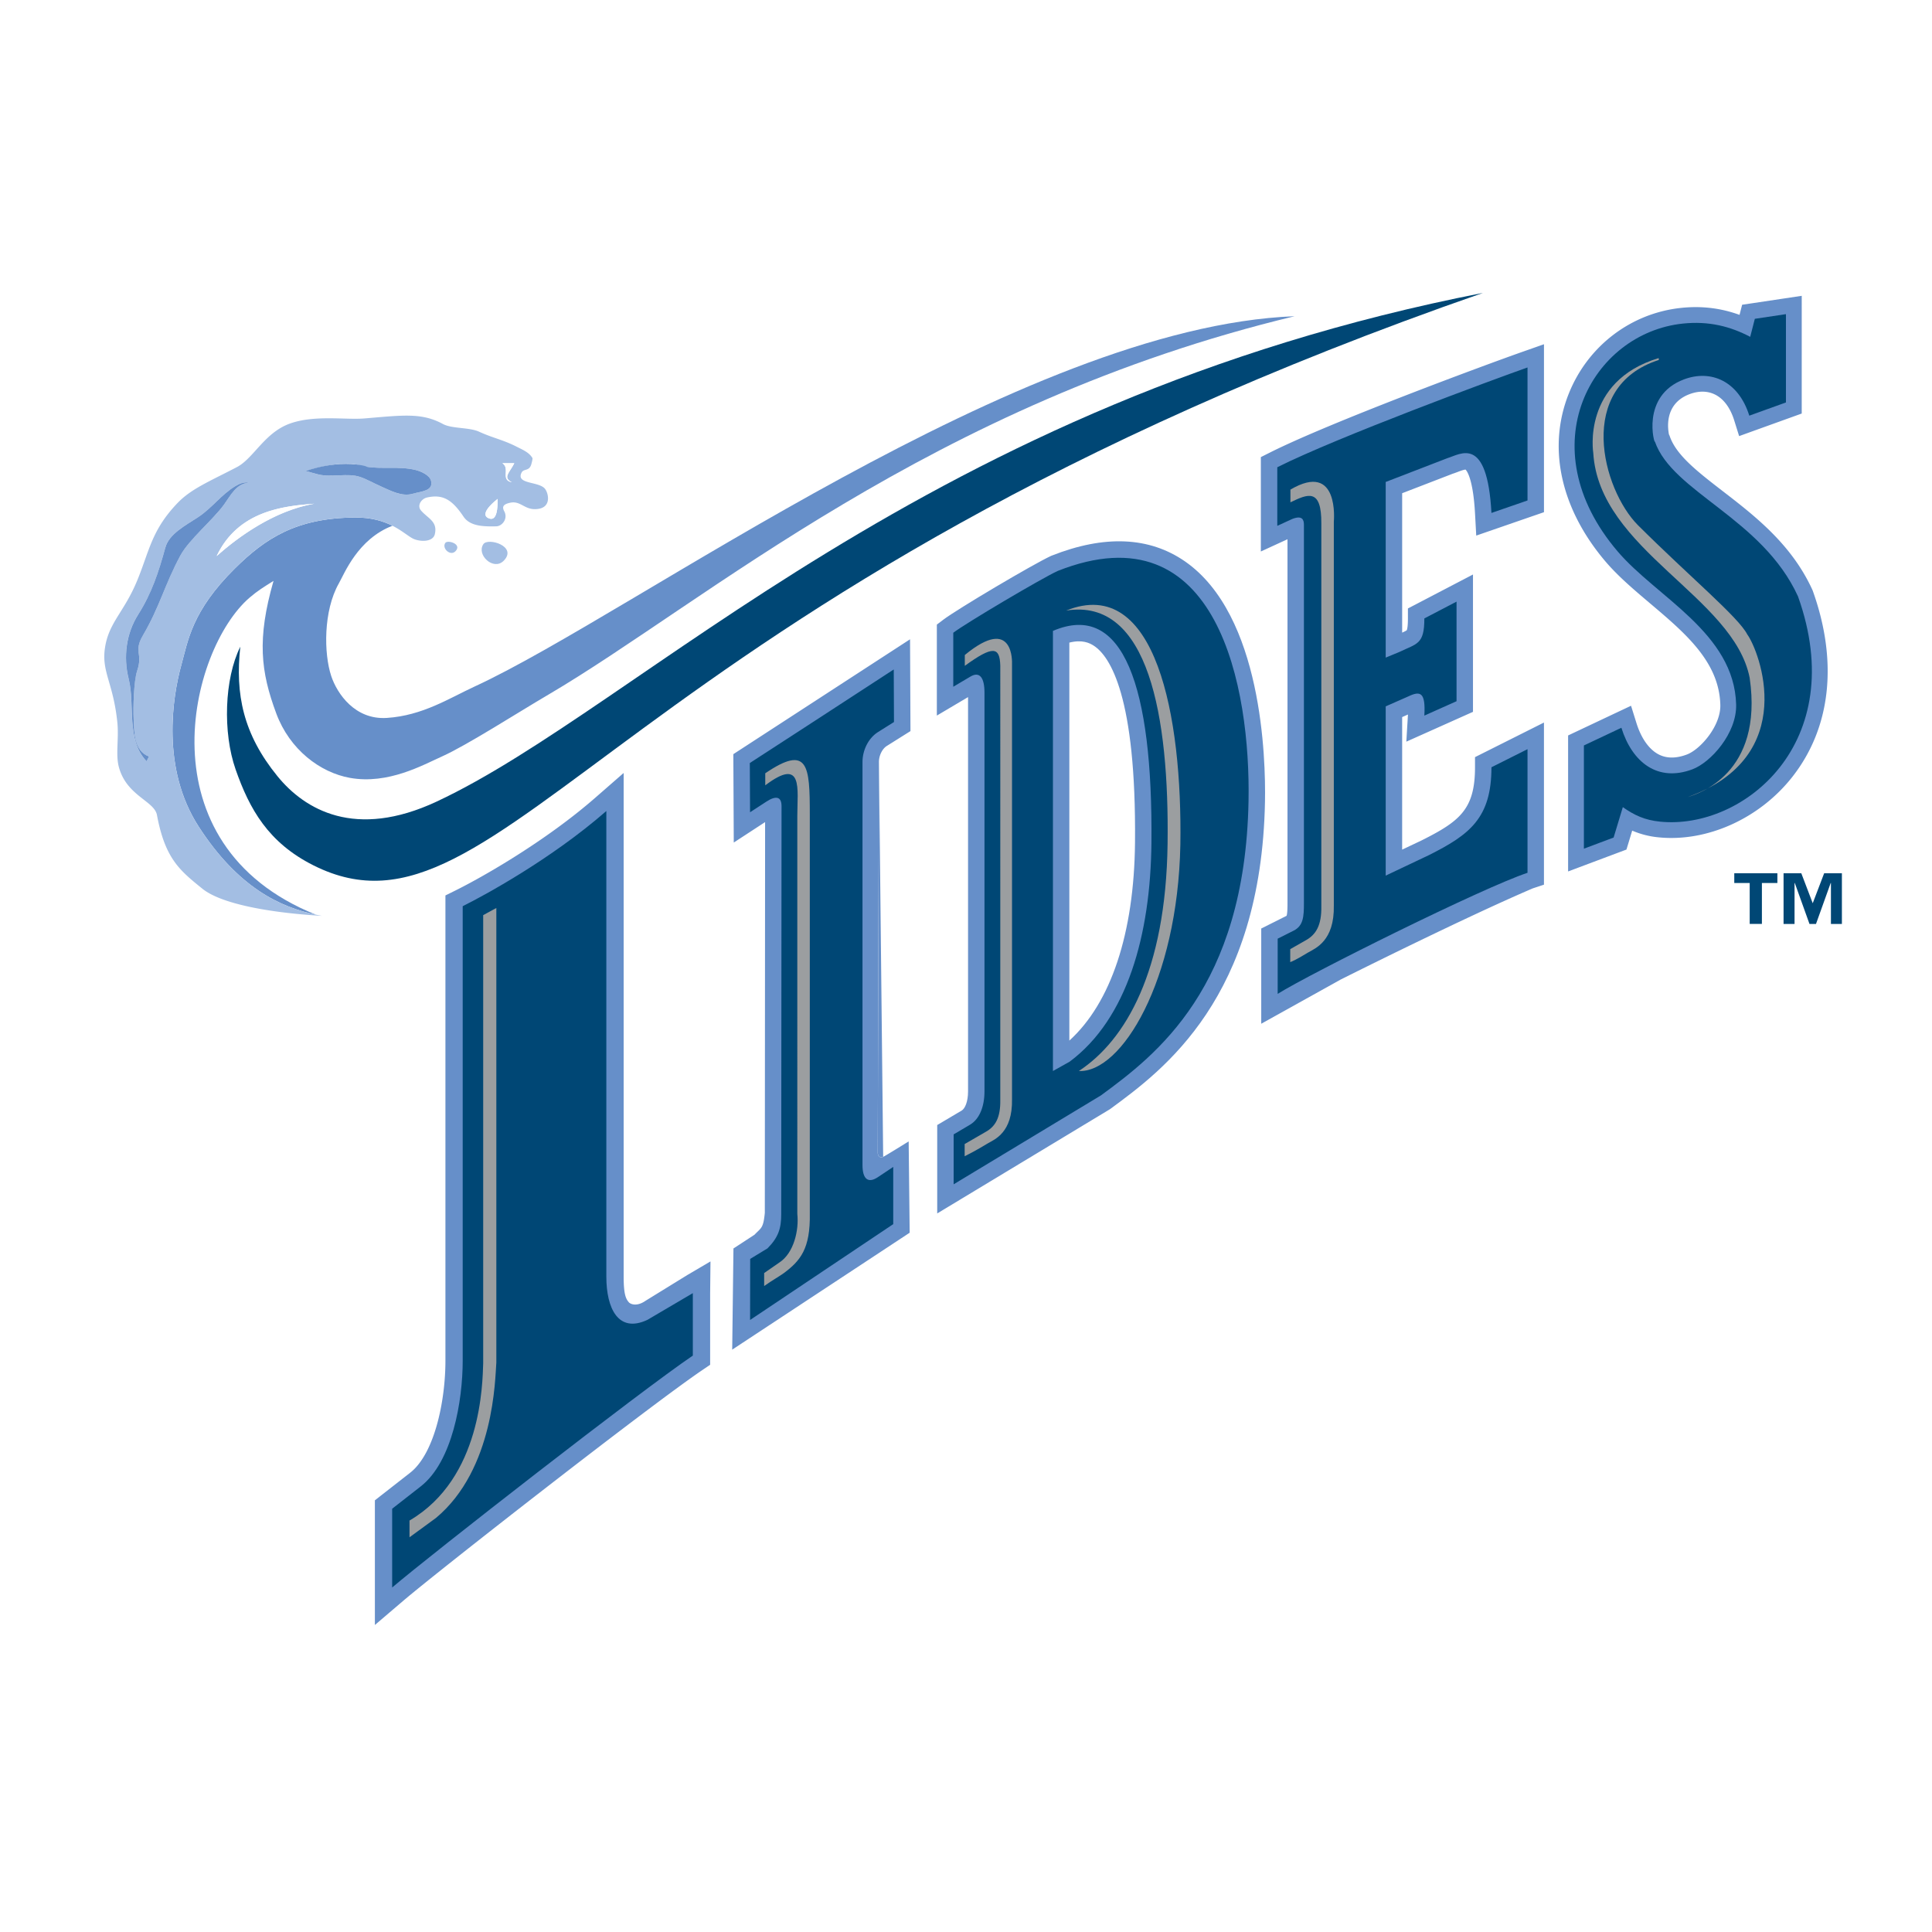
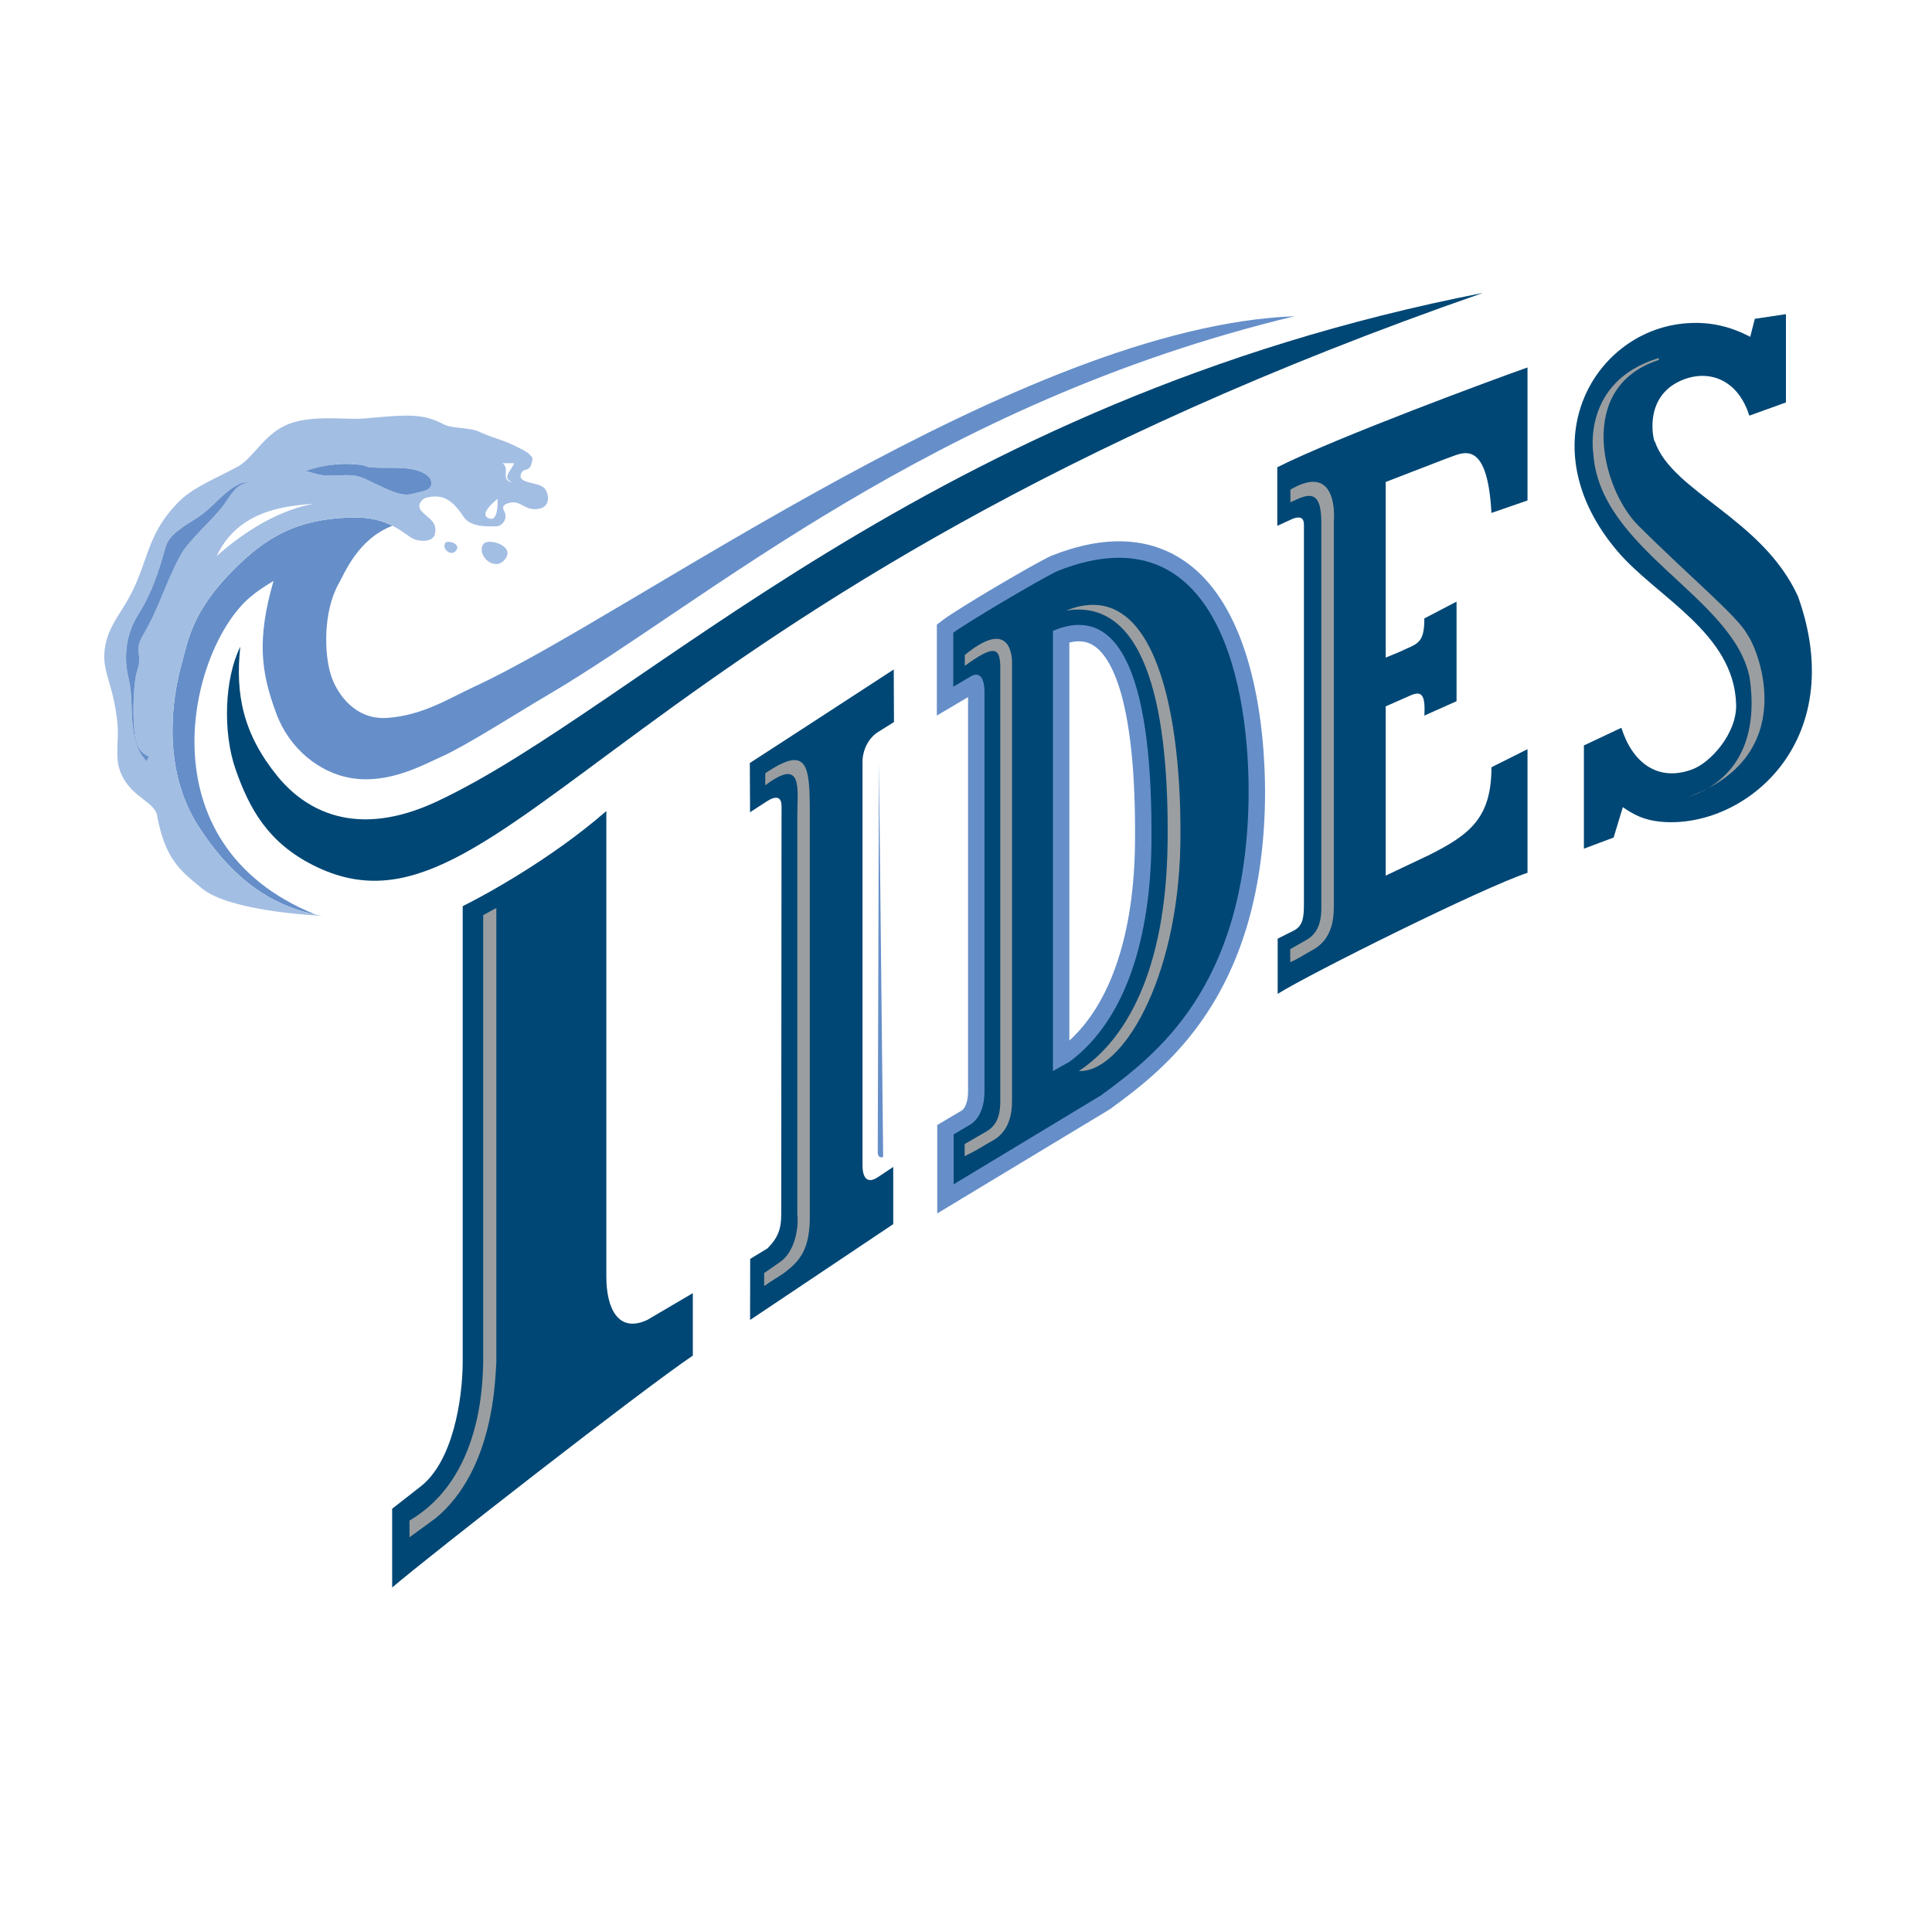
<svg xmlns="http://www.w3.org/2000/svg" width="2500" height="2500" viewBox="0 0 192.756 192.756">
  <g fill-rule="evenodd" clip-rule="evenodd">
-     <path fill="#fff" d="M0 0h192.756v192.756H0V0z" />
-     <path d="M172.746 45.85l2.961-1.106 3.656-1.318 2.299-.828V27.309l-2.184.327-1.809.271-3.105.464-1.033.155-1.248.187-.09.345a14.774 14.774 0 0 0-4.643-.231c-4.85.503-9.102 3.261-11.607 7.378V31.659l-2.535.893-2.184.769c-3.852 1.356-19.355 7.104-25.381 10.133l-1.951.98V57.99l2.658-1.222v9.466c-1.234-4.594-3.412-9.13-7.24-11.787-4.111-2.851-9.186-3.113-15.086-.78l-.186.08c-1.914.887-9.976 5.682-11.711 6.872l-5.094 3.208-15.123 9.831c-.854.569-.999.041-.844 2.488l.024 4.913.015 3.009.017 3.492 2.925-1.908.184-.12.141 35.247c0 .432.006.273-.186.566-.298.197-8.41 5.402-9.721 6.174a.331.331 0 0 1-.543-.137V75.087c18.399-13.254 49.363-31.801 91.664-47.324 2.84-1.042-.502-1.252-.502-1.252-12.141 2.003-15.02 2.503-18.273 3.129l-7.924.007c-20.34.78-46.409 16.246-65.444 27.539-6.904 4.096-12.866 7.633-17.066 9.568-.55.254-1.107.533-1.646.804-1.971.989-4.009 2.013-6.466 2.169-2.527.16-3.509-2.568-3.613-2.879-.569-1.711-.68-5.441.61-7.709.095-.167.19-.355.301-.573.538-1.06 1.484-2.924 3.292-3.963.127.085.252.171.373.255.363.254.707.493 1.104.664a4.388 4.388 0 0 0 2.312.29c.152.24.339.465.573.656.975.799 2.283.79 3.196.018.205.338.474.651.807.924 1.292 1.06 3.044 1.014 4.167-.107 1.219-1.22.972-2.467.809-2.947a2.775 2.775 0 0 0-.679-1.064c.079-.102.153-.209.219-.323.087-.15.156-.307.214-.465.341.113.746.2 1.218.197 1.869-.01 2.64-1.121 2.884-1.598.609-1.188.269-2.599-.306-3.406a2.836 2.836 0 0 0-1.097-.906c.155-.538.355-1.317-.102-2.078-.582-.97-1.466-1.407-2.111-1.728l-.208-.104c-.875-.447-1.592-.698-2.287-.94a16.98 16.98 0 0 1-1.562-.606c-.747-.342-1.595-.437-2.344-.521-.386-.043-.97-.109-1.151-.191l.01.005c-2.455-1.328-4.541-1.149-7.998-.854l-.906.077c-.495.041-1.177.022-1.899.003-1.799-.048-4.04-.108-6.052.628-1.905.696-3.115 2.036-4.086 3.111-.518.573-1.007 1.114-1.402 1.321l-1.543.789c-1.983 1.001-3.551 1.791-4.857 3.152-2.261 2.354-2.958 4.317-3.695 6.396-.224.631-.456 1.285-.743 1.977-.492 1.187-1.018 2.029-1.527 2.843-.751 1.205-1.529 2.449-1.802 4.325-.245 1.694.104 2.904.474 4.186.275.954.587 2.036.756 3.663.061.581.039 1.186.016 1.827-.034.948-.07 1.93.179 2.893.599 2.318 2.137 3.517 3.155 4.311.235.183.537.42.662.556.947 4.887 2.781 6.38 5.1 8.259l.072.059c7.66 4.413 16.338 3.745 23.539-.809v46.427c0 4.209-1.226 8.457-2.792 9.672l-2.853 2.23-.663.518-.731.572v17.486l3.136-2.674 2.846-2.424c3.647-3.109 32.776-24.801 32.776-24.801s9.51-6.367 9.509-6.365c3.757-2.512 13.21-8.789 13.21-8.789l14.965-9.051c3.338-2.453 8.416-6.191 11.99-13.312v6.769s3.102-2.045 5.945-3.611c8.637-4.756 19.549-10.193 23.635-11.543l5.734-2.514 4.574-1.716.273-.9.018-.064c.387.08.779.147 1.189.188 5.49.547 11.395-2.115 15.043-6.782 4.24-5.426 5.062-12.646 2.316-20.327l-.023-.063-.027-.076-.033-.074-.027-.062c-2.273-4.973-6.123-7.945-9.521-10.567-2.143-1.655-4.168-3.218-4.646-4.606-.01-.031-.023-.056-.035-.086-.111-.618-.016-1.348.893-1.688.412-.155.732-.098 1.021-.038.422.088 1.193.731 1.422 1.465.001-.002.69 1.688 1.065 3.315zm-78.134 63.396c-.323.25-4.788 2.711-4.788 2.711s-.12-.254-.188-.207l-.042-35.732a.257.257 0 0 1 .035-.104c-.01.014 4.902-2.939 5.051-3.028 0 0-.043 36.251-.068 36.36zm16.726-25.193c-.055 5.624-1.01 10.387-2.744 13.949V66.504c.986 1.242 2.859 5.227 2.744 17.549zm30.457-33.538l3.256-1.256c.084.503.164 1.186.215 2.109l.117 2.171.129 2.389-1.832.957-1.885.984v-7.354zm0 31.215v-6.313c.344-.153 1.969-.88 3.572-1.599l-.107 2.733c0 2.891-.643 3.701-3.465 5.179zm25.834-8.23c-.537.202-.957.232-1.246.091-.381-.186-.922-.813-1.297-2.017l-.539-1.726-.652-2.086-1.977.933-1.635.771-4.34 2.048v-2.51l-7.082 3.252V54.903l6.744-2.33a23.586 23.586 0 0 0 3.131 4.686c1.359 1.598 3.033 3.014 4.652 4.384 3.357 2.841 6.256 5.294 6.35 8.739.032 1.189-1.431 2.864-2.109 3.118z" fill="#fff" />
-     <path d="M180.869 58.968l-.023-.063-.027-.061c-2.078-4.545-5.73-7.365-8.953-9.852-2.479-1.914-4.619-3.566-5.27-5.457 0 0-.197-.539-.047-.049-.01-.03-.859-3.081 2.021-4.162.908-.341 1.781-.33 2.525.034.865.423 1.533 1.317 1.928 2.583l.49 1.569 1.547-.558 3.658-1.318 1.041-.375V29.515l-1.809.271-3.105.465-1.033.154-.258 1.01c-1.867-.679-3.783-.909-5.807-.698-5.021.521-9.322 3.795-11.225 8.544-2.158 5.385-.822 11.494 3.66 16.763 1.26 1.479 2.873 2.844 4.434 4.165 3.553 3.005 6.908 5.845 7.021 10.141.057 2.088-1.988 4.443-3.342 4.95-1.047.393-1.971.399-2.75.019-.982-.479-1.791-1.602-2.277-3.159l-.539-1.726-1.637.771-3.74 1.766-.902.426v13.568l2.127-.798 2.965-1.113.729-.273.227-.745.346-1.144a8.768 8.768 0 0 0 2.645.671c4.857.483 10.1-1.895 13.355-6.062 3.826-4.892 4.545-11.467 2.025-18.513zM64.416 129.773c-.959.668-1.568.281-1.668.166-.292-.334-.526-.756-.526-2.557V77.119l-2.861 2.497c-4.877 4.256-11.07 7.815-13.961 9.248l-.96.475v46.427c0 4.064-1.104 9.295-3.528 11.176l-2.847 2.225-.663.52v12.437l2.845-2.426c3.666-3.123 24.625-19.488 29.845-23.02l.759-.514V129.016l.033-3.164-2.304 1.354-4.164 2.567zM88.458 74.435l1.607-1.009.772-.484-.004-.912-.024-5.244-.014-3.005-2.525 1.641-14.353 9.331-.751.488c-.001.001.003.896.003.896l.024 4.913.015 3.01 2.521-1.645.605-.395-.028 38.992c-.152 1.551-.355 1.469-1.029 2.176l-2.1 1.371-.125 10.096 17.706-11.666-.1-9.111s-2.211 1.377-2.545 1.543c-.334.168-.542-.125-.542-.416l.121-38.988c0-.627.322-1.292.766-1.582zM126.699 45.152l-.904.454v9.416l2.324-1.068.334-.153v36.283c0 .298 0 1.073-.094 1.287l-.027.015-1.594.799-.904.454v9.499l7.924-4.408c1.502-.75 12.266-6.133 19.158-9.094l1.125-.372V72.088l-2.375 1.192-3.6 1.806-.904.454v1.012c0 4.205-1.541 5.396-5.326 7.295l-1.943.921V71.543l.578-.255v.011l-.16 2.696 2.467-1.103 3.211-1.437.971-.434V57.318l-2.398 1.251-3.211 1.677-.883.46v.995c.002.841-.086 1.112-.115 1.177-.066.056-.254.147-.459.24v-13.91l5.1-1.966-.115.04c.193-.058.379-.129.559-.198.223-.085.621-.235.783-.231.121.121.756.908.945 4.412l.119 2.171 2.055-.71 3.598-1.244 1.105-.381V34.345l-2.186.77c-3.826 1.347-19.216 7.051-25.158 10.037z" fill="#668fc9" />
    <path d="M118.227 56.011c-3.557-2.465-8.031-2.659-13.301-.574l-.045.018-.043.02c-1.801.834-9.314 5.285-10.719 6.349l-.649.492v9.077l2.475-1.465.638-.377v39.335c0 1.055-.315 1.719-.629 1.91l-1.643.973-.805.475v8.82l2.487-1.5 14.699-8.871.062-.039.061-.045c5.252-3.859 15.027-11.041 15.393-30.647.077-4.266-.263-18.596-7.981-23.951zm-11.538 8.101c1.266-.314 2 .017 2.465.327 1.586 1.055 4.223 5.009 4.086 19.632-.086 9.043-2.402 15.986-6.551 19.75V64.112zM23.441 56.709c-4.303 4.255-4.677 7.206-5.345 9.622-.907 3.277-2.007 10.359 1.72 16.131 3.961 6.135 8.181 8.047 11.69 8.791-17.417-6.997-12.621-26.449-6.608-31.624.783-.673 1.409-1.06 2.391-1.673-1.665 5.811-1.279 9.048.277 13.232 1.34 3.604 4.375 5.89 7.355 6.422 3.8.679 7.273-1.286 9.171-2.136 2.469-1.105 7.521-4.352 10.621-6.17 15.545-9.123 38.178-29.038 74.448-37.754-27.248 1.045-65.973 29.647-81.787 36.934-2.538 1.169-5.209 2.916-8.788 3.144-3.16.201-4.95-2.407-5.539-4.178-.741-2.227-.8-6.503.762-9.25.559-.983 1.888-4.419 5.345-5.746-.894-.452-2.085-.836-3.752-.822-5.828.048-8.917 2.068-11.961 5.077z" fill="#668fc9" />
    <path d="M43.553 79.979c-8.113 3.787-13.148.804-15.867-2.532-3.427-4.205-4.23-8.186-3.711-12.927-1.588 3.196-1.767 8.542-.465 12.256 1.376 3.926 3.241 7.294 7.77 9.565 18.942 9.496 29.991-27.01 116.671-57.115-55.463 10.81-84.126 41.29-104.398 50.753z" fill="#004775" />
    <path d="M19.816 82.462c-3.728-5.771-2.627-12.854-1.72-16.131.668-2.416 1.042-5.367 5.345-9.622 3.044-3.01 6.133-5.029 11.961-5.078 1.667-.014 2.858.37 3.752.822 1.013.513 1.643 1.112 2.13 1.321.67.288 1.919.317 2.102-.49.288-1.272-.701-1.559-1.382-2.351-.417-.485.015-1.166.606-1.298 1.615-.361 2.525.263 3.64 1.916.67.993 2.095.983 3.25.962.619-.011 1.199-.78.812-1.496-.256-.474-.089-.707.576-.856 1.002-.226 1.408.643 2.472.637 1.693-.008 1.396-1.494 1.038-1.998-.572-.804-2.968-.446-2.359-1.649.213-.423.758-.104.967-.823.033-.112.157-.562.113-.634-.339-.566-.973-.82-1.555-1.117-1.387-.709-2.363-.864-3.775-1.51-.971-.444-2.707-.282-3.597-.764-2.13-1.152-3.984-.874-7.841-.554-1.889.157-5.007-.373-7.455.522-2.518.92-3.597 3.461-5.26 4.332-2.675 1.4-4.545 2.15-5.911 3.572-2.628 2.736-2.816 4.805-4.053 7.784-1.307 3.149-2.83 4.146-3.204 6.713-.345 2.369.827 3.444 1.237 7.376.168 1.62-.177 3.198.144 4.44.752 2.913 3.547 3.413 3.811 4.828.817 4.383 2.294 5.539 4.534 7.354 1.868 1.513 6.679 2.397 11.92 2.705-.2-.036-.403-.077-.609-.121-3.508-.745-7.728-2.657-11.689-8.792zm31.496-36.247c-.475.951-1.188 1.426-.237 1.901-1.188-.238-.135-1.357-.951-1.901h1.188zm-1.664 3.565c0 .712 0 2.375-.95 1.9-.95-.475.95-1.9.95-1.9zm-13.919-3.391c1.99.568 3.779.041 5.704.494.555.131 1.423.517 1.569 1.072.274 1.044-.978 1.058-1.799 1.301-1.112.332-2.252-.313-3.244-.749-.642-.281-1.375-.698-2.006-.915-1.29-.441-2.811.077-4.199-.259-.287-.07-.696-.194-1-.276a5.817 5.817 0 0 0-.26-.064c.001.001 3.453-1.114 5.235-.604zm-4.374 3.865c-4.038.713-7.602 3.327-9.74 5.227 2.138-4.514 6.652-4.989 9.74-5.227zM13.684 66.931c-.344 1.013-.405 3.754-.354 4.74.067 1.297-.014 3.229 1.53 3.808l-.237.475c-2.064-2.181-1.13-5.625-1.786-8.224-.56-2.214-.236-4.559.955-6.429 1.355-2.13 2.049-4.281 2.704-6.67.373-1.359 1.974-2.185 3.271-3.034 1.379-.902 2.307-2.254 3.709-3.094.333-.199.854-.46 1.362-.344-1.283.093-1.817 1.261-2.51 2.213-1.09 1.5-3.479 3.47-4.331 5.05-1.591 2.95-2.022 5.046-3.753 7.999-.934 1.595.034 1.761-.56 3.51z" fill="#a3bee3" />
    <path d="M48.223 54.293c-.713 1.069 1.01 2.673 2.02 1.663 1.445-1.445-1.554-2.361-2.02-1.663zM44.422 54.174c-.356.535.505 1.337 1.01.832.722-.722-.777-1.181-1.01-.832z" fill="#a3bee3" />
-     <path d="M51.074 48.117c-.951-.475-.238-.95.237-1.901h-1.188c.816.543-.237 1.663.951 1.901zM21.615 55.481c2.138-1.9 5.702-4.514 9.74-5.227-3.088.238-7.602.713-9.74 5.227zM48.698 51.68c.95.475.95-1.188.95-1.9 0 0-1.9 1.425-.95 1.9z" fill="#fff" />
    <path d="M17.998 55.422c.852-1.58 3.241-3.55 4.331-5.05.692-.952 1.227-2.121 2.51-2.213-.508-.117-1.029.145-1.362.344-1.403.84-2.331 2.192-3.709 3.094-1.298.849-2.899 1.675-3.271 3.034-.655 2.389-1.349 4.541-2.704 6.67-1.19 1.87-1.514 4.215-.955 6.429.656 2.599-.278 6.043 1.786 8.224.08-.158.158-.316.237-.475-1.544-.579-1.463-2.511-1.53-3.808-.051-.986.01-3.728.354-4.74.594-1.749-.375-1.915.561-3.511 1.73-2.952 2.161-5.048 3.752-7.998zM43.002 47.955c-.146-.555-1.015-.941-1.569-1.072-1.676-.395-3.25-.047-4.943-.326l.115-.012c-2.792-.79-6.11.448-6.11.448-.019-.004-.035-.008.006 0h-.006c.089.02.175.042.26.064.304.082.714.206 1 .276 1.388.335 2.909-.182 4.199.259.631.216 1.364.633 2.006.915.992.436 2.131 1.081 3.244.749.821-.243 2.073-.256 1.798-1.301z" fill="#668fc9" />
    <path d="M179.385 59.499c5.24 14.649-5.467 23.303-13.74 22.479-1.559-.155-2.58-.642-3.736-1.448l-.918 3.031-2.965 1.113V74.375l3.74-1.766c1.086 3.473 3.633 5.441 7.086 4.146 1.836-.689 4.439-3.594 4.363-6.467-.193-7.147-7.916-10.685-11.832-15.284-8.902-10.459-2.572-21.775 6.527-22.721 2.551-.264 4.695.264 6.709 1.324l.461-1.799 3.104-.465v8.81l-3.656 1.318c-1.094-3.498-3.865-4.614-6.512-3.622-4.393 1.649-2.91 6.63-2.91 6.196 1.738 5.059 10.718 7.663 14.279 15.454zM60.495 80.916v46.467c0 3.131 1.179 5.668 4.095 4.301l4.534-2.668v6.232c-5.214 3.527-26.135 19.844-29.998 23.137v-7.859l2.842-2.221c3.173-2.461 4.196-8.572 4.196-12.539V90.41c2.102-1.041 8.811-4.677 14.331-9.494zM74.836 131.695l.01-6.094 1.725-1.049c1.104-1.111 1.372-2.02 1.372-3.402l.032-40.721c0-.939-.542-1.084-1.51-.453l-1.631 1.064-.024-4.913s10.623-6.886 14.36-9.334l.023 5.244-1.631 1.024c-.968.631-1.51 1.843-1.51 2.954v40.22c0 1.381.542 1.857 1.51 1.227l1.557-1.039v5.709c-.674.47-13.231 8.843-14.283 9.563zM142.107 71.396c.137-2.32-.387-2.489-1.572-1.927l-2.283 1.005V87.36l4.32-2.048c4.062-2.039 6.23-3.699 6.23-8.761l3.598-1.806V87.08c-4.463 1.475-21.646 10.025-24.926 12.078v-5.507l1.592-.799c.967-.486 1.027-1.386 1.027-2.768V52.358c0-.495-.162-.978-1.172-.577l-1.486.684v-5.847c5.953-2.993 21.627-8.78 24.965-9.956v13.271l-3.598 1.244c-.424-7.793-3.076-5.864-4.402-5.463l-6.148 2.372V65.61l1.361-.562c1.764-.852 2.498-.742 2.494-3.347l3.213-1.677v9.936l-3.213 1.436zM105.527 56.962c16.033-6.341 19.248 11.765 19.039 22.968-.348 18.648-9.268 25.348-14.723 29.357l-14.698 8.871v-4.98l1.66-.982c.909-.553 1.417-1.779 1.417-3.311V69.098c0-1.53-.508-2.138-1.417-1.586l-1.697 1.005V63.13c1.324-1.003 8.781-5.409 10.419-6.168zm-.476 49.895l1.67-.936c5.748-4.279 8.07-12.659 8.158-21.835.146-15.539-2.795-24.158-9.828-21.141v43.912z" fill="#004775" />
    <path d="M133.076 52.052v38.286c.068 3.55-1.828 4.266-2.57 4.696-.398.23-1.162.72-1.779.959v-1.295l1.594-.909c.967-.552 1.543-1.461 1.508-3.376V52.25c.033-3.602-1.373-2.958-3.084-2.132v-1.27c4.925-2.893 4.331 3.204 4.331 3.204zM80.794 81.224v39.821c.068 3.549-.949 4.742-2.57 5.959-.368.277-1.161.721-1.984 1.303v-1.295l1.517-1.051c1.445-.938 1.967-3.229 1.791-4.842V81.381c0-2.654.619-5.91-3.198-3.029v-1.201c4.299-2.926 4.444-.715 4.444 4.073zM43.503 151.441c5.821-4.869 5.89-13.879 6.017-15.504V90.59l-1.312.713v44.714c-.072 1.984-.135 11.467-7.352 15.688v1.672l2.647-1.936zM100.969 66.219v43.445c.064 3.332-1.715 4.004-2.412 4.408-.375.215-1.09.676-2.313 1.287v-1.217l2.139-1.238c.908-.52 1.447-1.373 1.416-3.168V66.405c-.057-1.861-.701-2.038-3.54.024V65.35c4.954-4.085 4.71.869 4.71.869zM106.367 60.917c8.256-1.327 10.287 10.645 10.123 23.258-.164 12.73-4.193 19.623-8.852 22.679 4.234.201 9.861-8.938 10.127-22.573.2-12.762-2.423-26.976-11.398-23.364zM165.488 35.725l.014.188c-8.363 2.692-5.635 12.905-2.09 16.479 5.141 5.124 10.047 9.192 10.91 10.899 1.199 1.636 5.301 12.182-5.936 16.231.998-.312 7.574-2.292 6.18-11.892-1.596-8.12-15.025-12.755-15.605-22.444 0 .001-1.172-7.131 6.527-9.461z" fill="#9b9ea0" />
-     <path d="M183.766 92.182h-1.094v-4.083h-.025l-1.465 4.083h-.65l-1.465-4.083h-.025v4.083h-1.096v-5.054h1.771l1.139 2.988 1.139-2.988h1.771v5.054zm-6.436-4.084h-1.545v4.083h-1.217v-4.083h-1.539v-.97h4.301v.97z" fill="#004775" />
    <path d="M88.114 115.42c-.334.168-.542-.125-.542-.416l.121-38.988.421 39.404z" fill="#668fc9" />
  </g>
</svg>